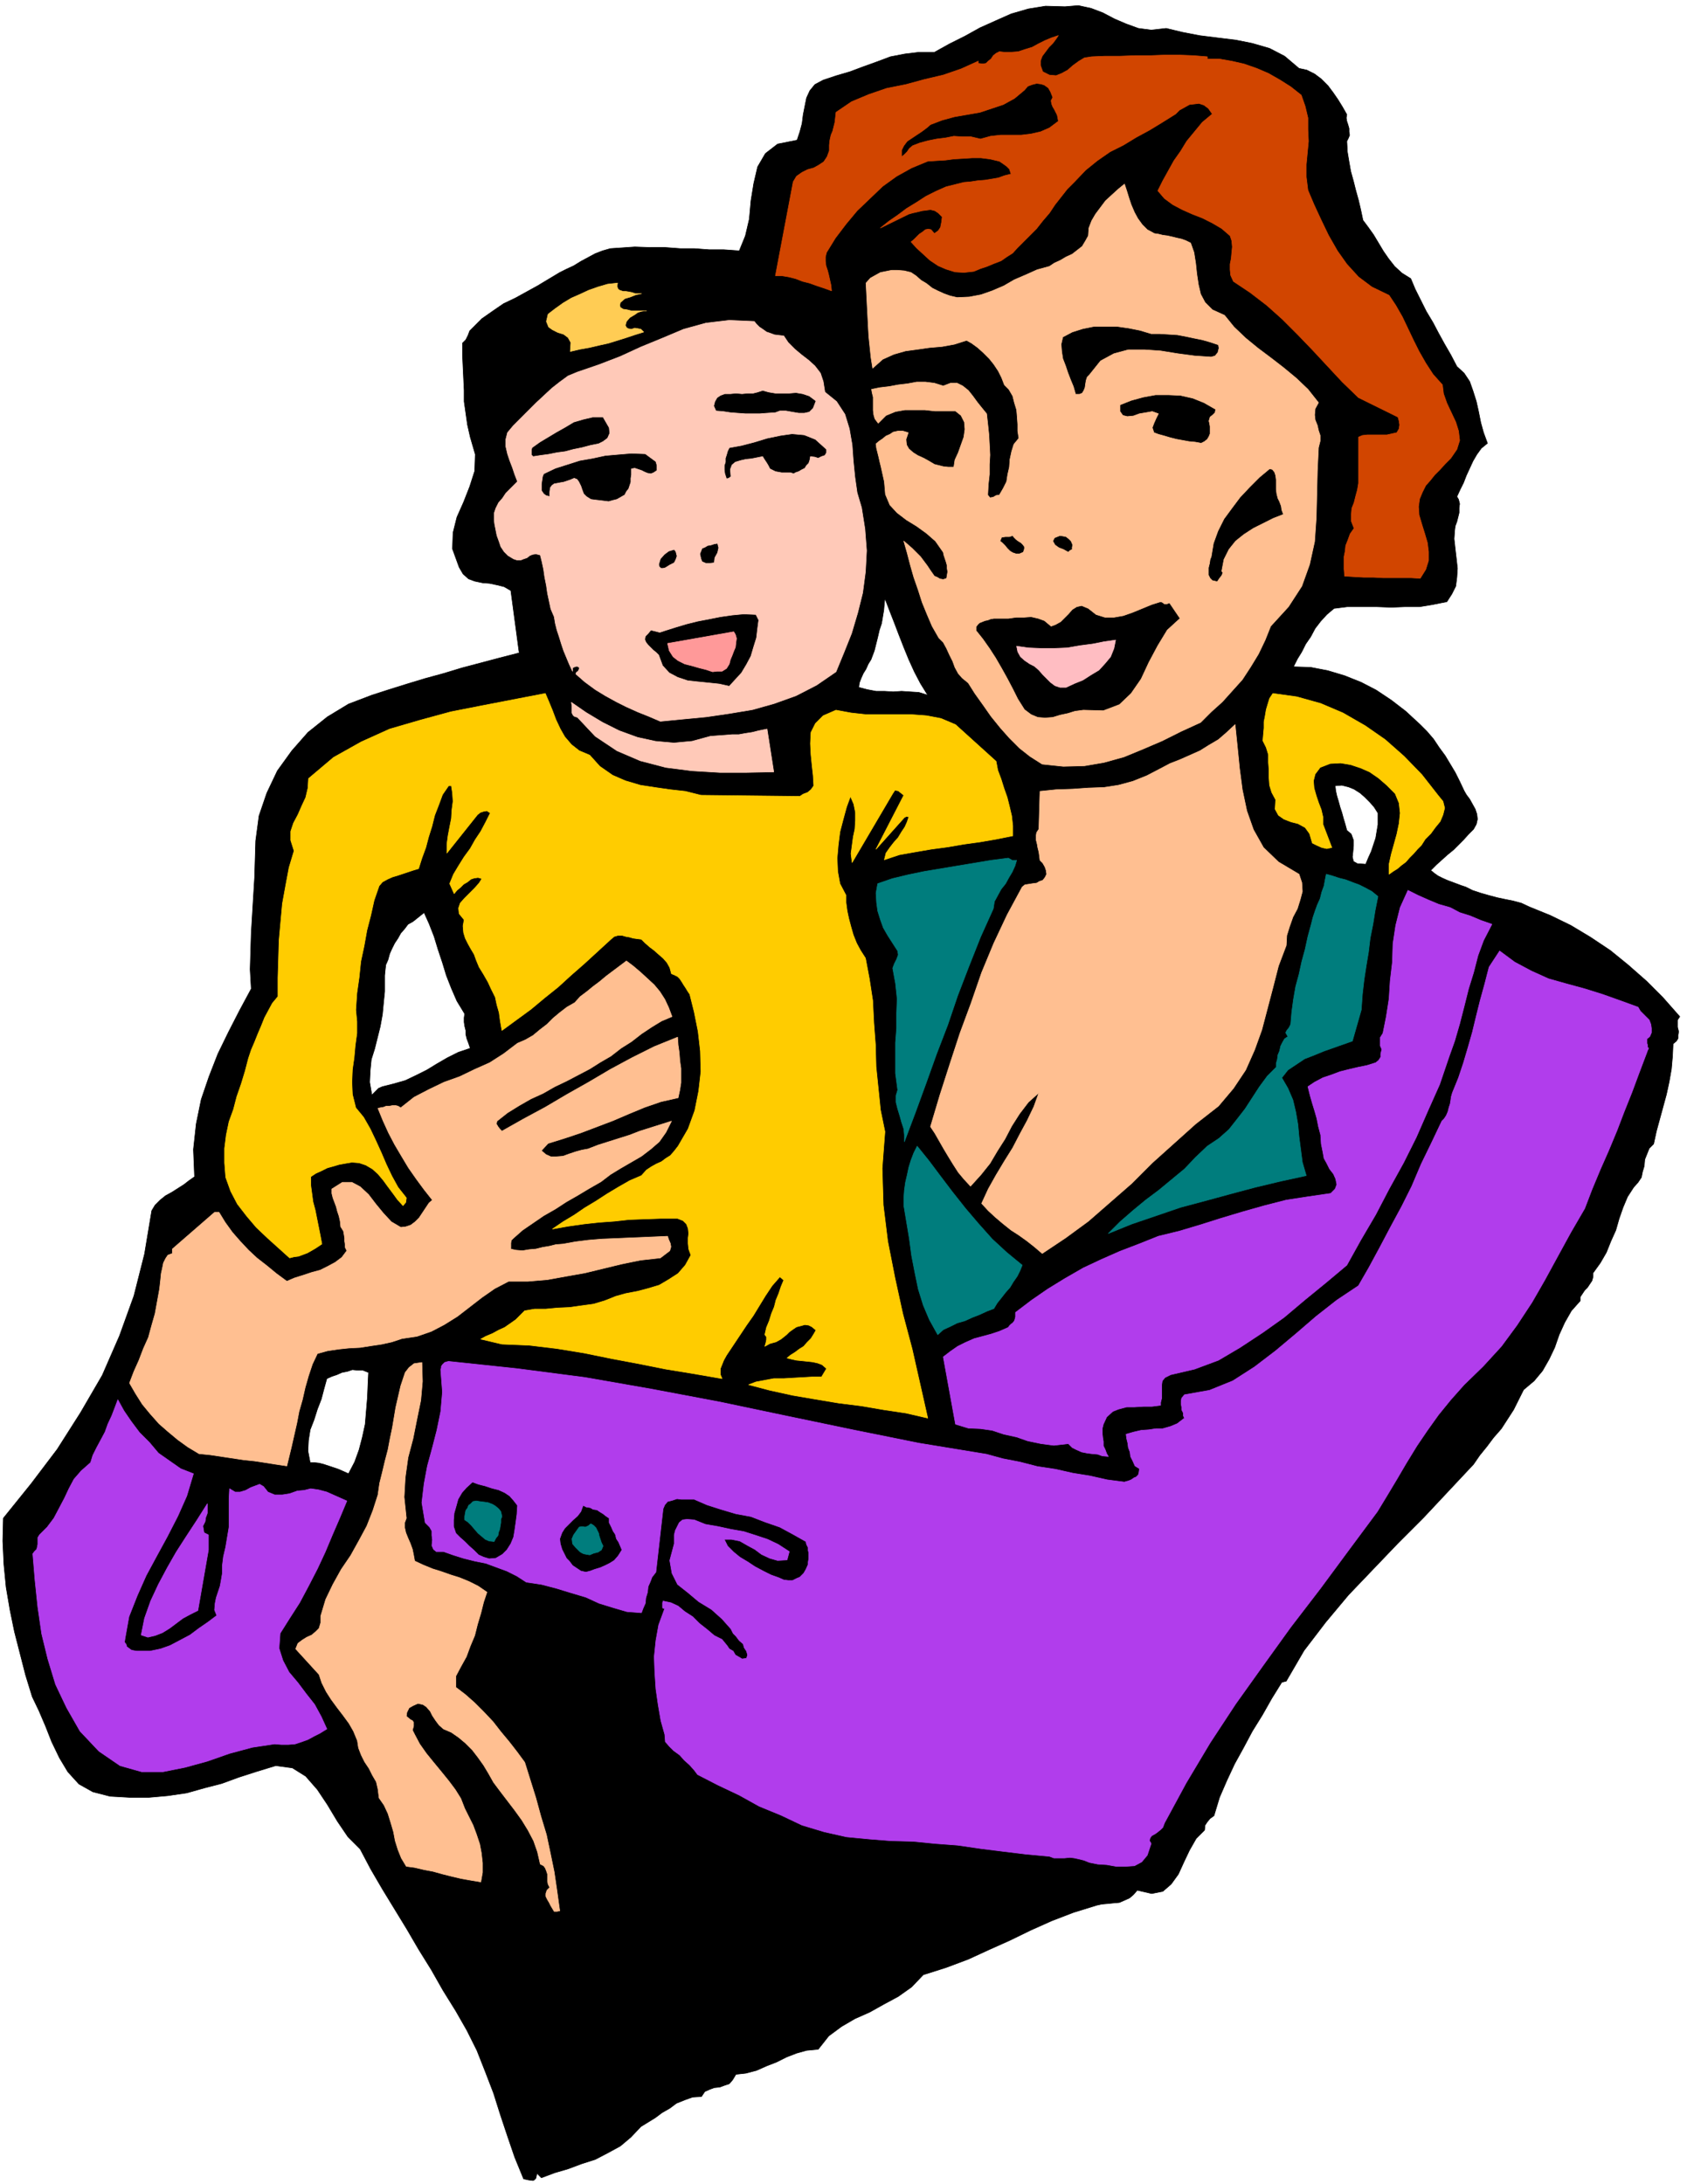
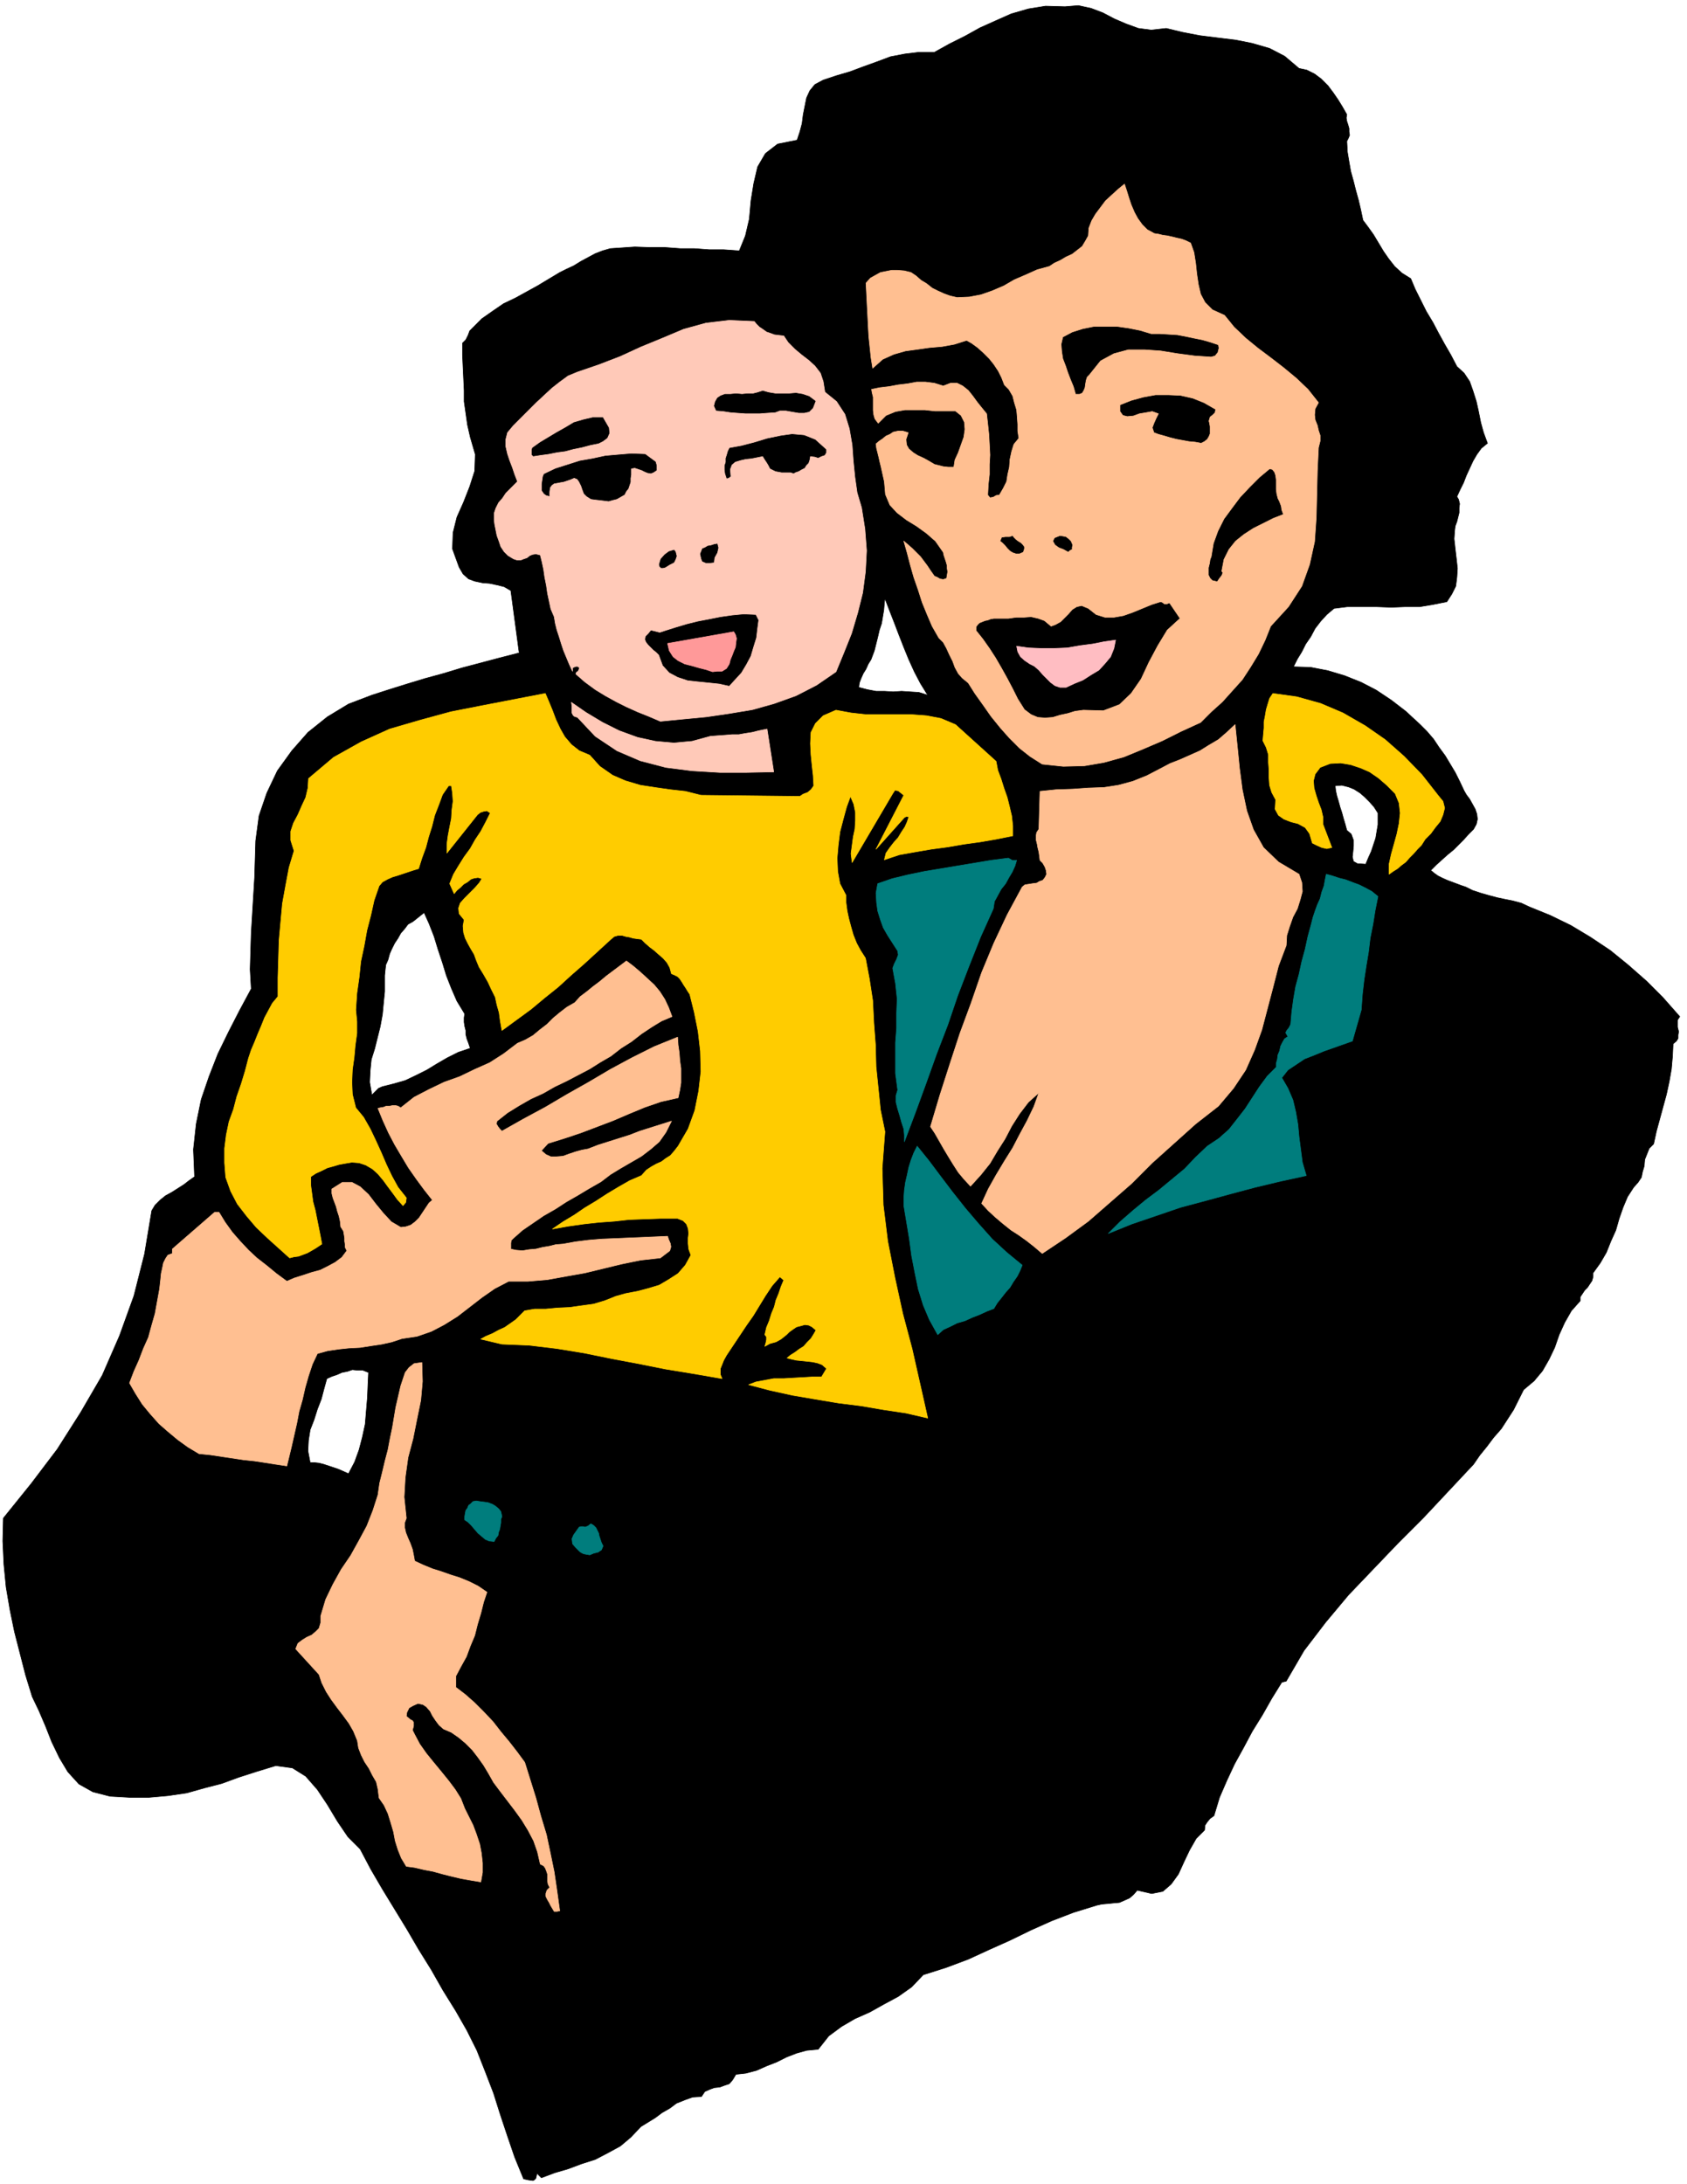
<svg xmlns="http://www.w3.org/2000/svg" fill-rule="evenodd" height="634.614" preserveAspectRatio="none" stroke-linecap="round" viewBox="0 0 3035 3927" width="490.455">
  <style>.brush0{fill:#fff}</style>
  <path d="m2098 51 29 7 31 6 32 4 33 4 30 6 31 9 27 14 26 22 14 3 14 7 12 9 12 12 9 12 9 13 8 13 8 14-1 6 1 6 2 6 2 7v6l1 6-2 5-3 6 1 19 3 18 3 17 5 18 4 16 5 18 4 17 4 19 9 12 10 14 9 15 9 15 9 13 11 14 13 12 16 10 8 19 10 20 10 20 12 20 10 19 11 20 11 19 11 21 13 12 10 15 6 17 6 19 4 18 4 20 5 18 7 19-11 9-8 11-7 12-6 13-6 13-5 13-6 12-6 13 3 5 2 8-1 7v9l-2 8-2 8-3 8-1 8-1 15 2 18 2 17 2 18-1 16-2 16-7 14-9 14-25 5-24 4h-26l-25 1-27-1h-52l-24 3-13 11-11 12-10 13-8 15-9 13-7 14-8 13-7 14 31 1 31 6 30 9 30 12 27 14 27 18 26 20 26 24 12 12 12 14 10 15 11 15 9 15 9 15 8 16 8 17 4 7 6 8 5 9 5 9 3 9 1 9-2 9-5 9-9 9-9 10-9 9-9 9-11 9-10 9-10 9-10 10 6 5 7 5 8 4 9 4 8 3 8 3 8 3 9 3 12 6 15 5 14 4 15 4 14 3 15 3 15 4 15 7 37 15 37 18 35 21 36 24 32 26 33 29 30 30 30 34-4 6v13l2 8-1 6v6l-3 5-6 5-1 22-2 23-4 23-5 23-6 22-6 22-6 22-5 23-8 8-4 10-4 10-1 12-3 10-2 10-6 9-8 9-11 17-8 19-7 20-6 21-9 20-8 20-11 19-13 18v7l-2 7-4 6-4 6-5 5-4 6-4 6v7l-16 18-12 21-10 22-8 23-10 21-12 21-15 18-19 16-9 18-9 18-11 17-11 17-14 16-12 16-13 16-11 16-45 48-45 48-46 46-45 47-44 46-41 49-39 51-32 55-8 2-18 29-17 30-18 29-16 30-16 29-14 30-13 30-10 33-7 5-5 6-4 6-1 9-15 15-12 21-10 21-10 22-13 18-15 13-20 4-26-6-7 8-7 6-9 4-9 4-11 1-10 1-11 1-9 2-42 13-39 15-38 17-37 18-38 17-37 17-40 15-41 13-21 22-24 17-26 14-25 14-27 12-24 14-23 17-19 24-21 2-18 5-18 7-18 9-18 7-18 8-19 5-18 2-6 10-6 7-9 3-8 3-10 1-8 3-9 4-6 9-16 1-14 5-15 6-12 9-14 8-12 9-13 8-13 8-18 19-19 16-22 12-23 12-25 8-24 9-24 7-24 9-8-8-1 5-1 4-3 3-2 1-8-1-9-2-16-39-13-38-13-39-12-38-15-39-15-38-18-36-20-35-23-37-21-37-23-37-21-36-22-36-22-36-21-36-19-36-22-22-19-28-18-30-18-27-21-24-24-15-30-4-36 11-31 10-30 11-31 8-32 9-34 5-34 3h-35l-35-2-31-8-25-14-20-22-15-25-14-29-11-28-12-28-12-25-12-39-10-39-10-39-8-39-7-41-4-41-2-42 1-41 50-62 47-62 42-66 39-67 31-71 26-72 19-75 13-78 6-10 9-9 10-8 11-6 11-7 11-7 9-7 10-7-2-49 5-46 9-44 14-41 16-41 19-39 20-39 21-39-2-35 1-33 1-33 2-33 2-33 2-33 1-33 1-33 6-45 14-41 19-40 26-36 29-33 35-28 38-23 42-16 31-10 32-10 33-10 33-9 33-10 34-9 34-9 35-9-15-112-12-7-12-3-14-3-13-1-14-3-11-4-10-9-7-12-12-33 1-29 7-28 12-27 11-28 9-28 1-30-9-31-5-22-3-21-3-21v-20l-1-21-1-21-1-22v-21l6-6 4-8 3-8 5-5 17-17 20-14 19-13 21-10 20-11 20-11 20-12 20-12 12-6 13-6 13-8 13-7 13-7 13-5 14-4 15-1 29-2 28 1h27l27 2h25l27 2h26l28 2 11-27 7-30 3-33 5-31 7-30 14-24 22-17 35-7 5-15 4-15 2-16 3-15 3-15 6-13 9-11 15-8 24-8 24-7 24-9 25-9 24-9 26-5 25-3h28l27-15 28-14 27-15 29-13 27-12 31-9 31-5 35 1 24-2 23 5 21 8 21 11 21 9 22 8 23 3 27-3zm-429 1199-16-5-16-1-15-1-15 1-16-1h-15l-16-3-15-4 1-8 3-8 4-9 5-8 4-9 5-8 3-8 3-8 3-12 3-12 3-13 4-12 2-12 2-12 1-12 1-9 8 21 9 23 8 21 9 23 9 22 10 22 11 21 13 21zm810 212v21l-2 12-2 12-4 12-4 12-5 11-5 12-15-1-7-4-2-8 1-9 1-11v-10l-4-11-8-7-3-11-3-10-3-11-3-9-3-11-3-10-2-9-1-9 12-1 12 3 10 4 11 7 8 7 9 9 8 9 7 11zM663 2468l-1 21-1 24-2 24-2 24-5 23-6 23-8 22-11 21-9-4-9-4-9-3-9-3-9-3-8-2-9-1h-7l-4-21 1-19 3-19 7-18 6-19 7-18 5-19 5-18 9-4 9-3 9-4 10-2 9-3 10 1h9l10 4zm173-645-1 7v8l1 7 2 8v7l2 8 3 8 3 9-21 7-20 10-19 11-18 11-20 10-19 9-21 6-20 5-7 3-4 4-4 4-4 4-4-23 1-21 2-20 6-19 5-20 5-20 4-22 2-21 1-10 1-10v-29l1-10 1-9 4-9 3-11 4-9 5-10 6-9 5-9 7-8 6-8 9-5 20-16 9 20 9 23 7 23 8 24 7 23 9 23 10 23 14 23z" style="fill:#000;stroke:#000;stroke-width:1;stroke-linejoin:round" />
-   <path d="m1876 129 12 6 12 1 10-4 11-6 9-8 11-8 10-6 13-2 24-1h27l27-1h27l26-1h27l25 1 25 2v4h21l23 4 22 5 23 8 21 9 21 12 19 12 19 15 7 20 5 21v21l1 21-2 21-2 21v22l3 24 11 26 13 28 13 27 16 28 17 24 21 23 24 18 31 15 12 18 12 21 10 21 10 21 10 20 12 21 13 20 17 19 2 16 6 17 8 17 8 17 5 16 2 17-5 16-11 16-10 10-9 10-10 10-8 10-8 9-6 12-5 12-2 14 1 15 5 17 5 16 5 17 2 16v16l-5 16-10 16-16-1h-50l-18-1h-18l-18-1-16-1-1-13v-22l2-10 1-10 4-10 4-11 7-10-5-13v-11l1-12 4-10 3-12 3-11 2-12v-83l7-3 9-1h35l9-2 9-2 4-7 1-7-1-7-2-7-71-35-29-28-27-29-27-29-26-27-28-28-28-25-30-23-30-20-5-11-1-10v-10l2-10 1-11 1-10-1-11-3-9-15-13-17-10-18-9-18-7-18-8-17-9-15-11-12-14 9-18 10-18 10-18 12-17 11-18 14-17 14-17 18-15-7-10-8-6-9-3-8 1-9 1-9 5-9 5-7 7-24 15-23 14-24 13-23 14-24 12-23 16-21 17-20 21-13 13-11 14-11 14-10 15-12 14-11 14-13 13-13 13-9 9-8 9-11 7-10 7-13 5-12 5-12 4-12 5-18 2-16-1-16-5-14-6-15-10-12-11-12-11-10-11 5-4 5-5 5-5 6-4 5-4 5-1 5 1 6 7 7-5 4-6 2-10 1-9-7-7-6-4-8-2-7 1-8 1-8 2-9 2-7 2-51 25 15-12 16-11 16-12 18-11 17-11 18-9 18-8 20-5 12-3 12-1 13-2 13-1 12-2 12-2 11-4 12-3-3-9-5-5-7-5-6-4-17-4-16-2h-16l-16 1-17 1-15 2-17 1-15 1-29 12-27 15-25 18-23 22-23 22-20 24-19 25-16 26-2 8v8l1 8 3 9 2 8 2 9 2 9 1 10-14-5-12-4-14-5-12-3-13-5-12-3-12-2h-12l32-169 6-10 10-7 10-5 11-3 9-5 9-6 6-9 4-11v-10l1-9 2-9 3-7 2-8 2-8 1-9 1-9 28-19 31-13 32-11 35-7 33-9 34-8 32-11 31-14v4l8 1 6-1 4-4 5-4 4-6 5-4 6-3 9 1h12l13-1 12-4 13-4 11-6 12-6 12-5 12-4-4 6-6 8-7 7-6 8-6 8-3 8v9l4 11zm18 46-3 6 1 6 2 5 3 5 2 4 3 6 1 5 1 6-16 12-16 7-18 4-17 2h-37l-18 2-18 5-17-4h-15l-16-1-15 3-16 2-15 3-15 4-13 5-6 5-4 6-5 5-5 4v-12l4-8 6-8 9-6 9-6 9-6 8-6 7-6 21-8 22-6 23-4 23-4 21-7 21-7 20-11 18-15 6-7 8-3 8-2 8 1 6 2 7 5 4 7 4 10z" style="stroke:#d14500;stroke-width:1;stroke-linejoin:round;fill:#d14500" />
  <path d="m2077 420 7 1 8 2 8 1 9 2 8 2 9 2 8 3 8 4 6 17 3 19 2 19 3 20 4 17 8 15 13 13 22 10 17 21 21 20 22 18 24 18 22 17 23 19 21 20 19 24-6 11-1 11 1 9 4 10 2 9 3 9v10l-3 12-2 42-1 42-1 42-3 43-9 41-14 39-24 37-32 35-10 25-12 25-14 23-15 23-18 20-18 20-20 18-19 19-35 16-34 17-35 15-34 14-36 10-35 6-38 1-38-4-22-14-19-15-18-18-16-18-17-21-14-20-15-21-12-19-11-9-7-8-6-11-4-11-6-12-5-11-6-11-8-8-12-21-9-21-9-22-7-22-8-23-6-21-6-23-6-21 7 6 8 7 7 7 8 8 6 8 6 8 6 9 7 10 5 2 5 3 6 1 6-2 1-6 1-6-1-6v-5l-2-7-2-6-2-6-1-5-14-20-16-14-18-13-18-11-17-13-13-14-8-19-2-23-2-9-2-9-2-9-2-8-2-9-2-8-2-8-1-8 6-5 6-4 6-5 7-3 6-4 9-2h8l10 3-4 12 1 10 4 7 8 7 8 5 11 5 9 5 10 6 8 2 8 2 9 1h10l2-13 6-13 5-14 5-14 2-14-1-13-6-12-10-8h-37l-18-2h-36l-17 3-17 7-14 14-6-8-2-7-1-8v-24l-2-8-1-6 15-3 17-2 16-3 17-2 16-3h16l16 2 16 5 13-5h12l10 5 10 8 8 10 8 11 8 10 9 11 2 18 2 19 1 18 1 19-1 17v18l-2 18-1 19 4 5 6-1 5-3 6-1 7-12 6-12 2-13 3-13 1-14 3-14 4-13 9-11-2-13v-12l-1-14-1-12-4-13-3-12-7-12-8-8-5-13-6-12-8-12-8-10-11-11-10-9-11-8-9-5-22 7-22 4-23 2-21 3-22 3-21 6-20 9-18 16-3-19-2-19-2-19-1-18-1-20-1-19-1-20-1-19 8-9 9-5 9-5 10-2 10-2h11l12 1 12 3 9 6 9 8 10 6 10 8 10 5 11 5 11 4 13 3 22-1 21-4 20-7 21-9 19-11 21-9 20-9 22-6 9-6 11-5 10-6 11-5 9-7 9-7 6-10 5-9 1-14 5-13 7-12 9-12 9-12 12-11 11-10 11-9 4 12 4 13 4 12 6 14 6 11 8 11 9 9 13 7zm260 1152 5 15 1 16-4 15-5 16-8 15-6 17-5 16-1 18-14 37-10 39-10 38-10 38-13 36-16 36-22 33-27 32-41 32-39 35-39 35-37 37-39 34-39 34-41 30-42 28-14-12-14-11-14-10-14-9-15-12-13-11-13-12-12-13 12-26 14-25 15-25 15-24 13-25 13-24 12-25 9-25-19 17-16 21-14 22-12 23-14 22-13 22-16 20-19 21-12-13-10-12-9-14-8-13-9-15-8-14-8-14-8-12 17-57 18-56 18-55 20-54 19-55 22-53 24-51 27-50 5-4 7-1 6-1 8-1 5-3 6-2 4-5 3-6-1-7-2-6-4-7-5-5-1-8-1-7-2-8-1-6-2-8v-7l1-6 4-6 2-68 29-3 30-1 28-2 28-1 26-4 26-7 25-10 25-13 17-9 18-7 18-8 18-8 16-10 17-10 15-13 15-14 4 39 4 40 5 38 8 38 12 34 18 32 27 26 37 22zm-1128 256-19 8-18 11-18 12-18 14-19 12-18 14-19 11-19 12-21 11-21 11-21 10-21 12-22 10-21 12-21 13-19 15-1 5 3 5 3 4 4 4 39-22 39-21 39-23 39-22 39-23 39-21 40-20 42-17 1 14 2 14 1 14 2 14v26l-2 13-3 14-31 7-29 10-29 12-28 12-29 11-29 11-30 10-29 9-12 13 8 7 9 4h10l12-1 11-4 12-4 11-3 11-2 18-7 19-6 19-6 19-6 18-7 19-6 19-6 19-6-10 20-12 17-15 13-17 13-19 11-19 11-18 11-17 13-21 12-20 12-21 12-20 13-21 12-19 13-19 13-17 15-3 3-1 5v11l9 2 12 1 12-2 12-1 12-3 12-2 12-3 13-1 22-4 24-3 24-2 25-1 23-1 24-1 23-1 23-1 2 6 3 7 1 6-2 7-17 13-36 4-34 7-33 8-33 8-34 6-33 6-35 3h-35l-25 13-23 16-22 17-22 17-24 15-23 12-26 9-27 4-18 6-18 4-20 3-19 3-20 1-19 2-20 3-18 5-9 19-7 21-6 21-5 22-6 21-4 21-5 22-5 22-8 33-20-3-19-3-20-3-19-2-20-3-20-3-20-3-20-2-20-12-18-13-18-15-16-14-16-18-14-17-12-19-11-19 8-21 9-20 8-21 9-20 6-22 6-21 4-22 4-22 1-9 1-9 1-10 2-9 2-10 4-8 4-6 8-3v-8l76-66h8l11 18 13 18 14 16 15 16 15 14 18 14 17 14 19 14 14-6 16-5 15-5 15-4 14-7 13-7 12-9 9-12-3-6v-5l-1-6v-6l-1-6-1-6-3-5-2-3-1-10-2-9-3-9-2-8-3-8-3-8-2-8v-8l19-12h17l15 8 15 14 13 17 14 17 14 15 17 10 9-1 9-3 8-6 7-7 6-9 6-9 6-9 6-5-15-19-14-19-14-20-12-20-13-22-11-21-10-22-9-22 4-1 6-1 5-2h6l5-1h6l4 1 5 3 24-19 27-14 27-13 28-10 27-13 27-12 25-16 25-19 14-6 14-8 12-10 13-10 11-11 12-10 13-10 14-8 10-11 12-9 11-9 12-9 12-10 12-9 12-9 12-9 12 9 13 11 12 11 13 12 10 12 9 14 7 15 6 16zm-450 622 1 34-3 34-7 34-7 35-9 34-5 36-2 35 4 38-3 8v9l2 9 4 10 4 9 4 11 2 10 2 11 15 7 17 7 16 5 17 6 16 5 17 7 16 8 16 11-6 18-5 20-6 20-5 20-8 19-7 19-10 18-9 17v20l17 13 17 15 16 16 17 18 14 18 15 18 14 18 14 19 10 32 10 32 9 33 10 33 7 33 7 34 5 34 5 36-5 1h-5l-3-5-3-5-3-6-3-5-3-6v-5l2-6 5-5-3-6-1-6v-12l-2-6-2-5-3-4-6-3-5-22-7-20-10-19-11-18-13-18-13-17-13-17-12-16-9-16-9-15-10-14-10-13-13-13-12-10-13-9-14-6-8-7-6-8-6-9-4-8-7-8-6-4-9-2-9 4-7 4-4 8-1 7 7 6 4 2 2 3v7l-2 7 4 8 9 17 12 17 13 16 14 17 13 16 12 16 10 16 7 18 7 14 8 16 6 16 6 18 3 16 2 18v17l-3 17-18-3-17-3-17-4-16-4-18-5-16-3-17-4-15-2-9-15-6-15-5-16-3-16-5-17-5-16-7-15-9-13-2-16-3-13-7-12-6-12-8-12-6-12-5-13-2-13-7-17-8-14-11-15-10-13-11-15-9-14-8-16-5-15-42-46 4-10 8-6 8-5 9-4 7-6 6-6 3-10v-12l9-30 13-27 15-27 17-25 15-27 14-26 11-28 9-28 3-21 5-20 5-21 5-19 4-21 4-19 3-18 3-18 3-13 3-13 3-13 4-12 4-12 7-9 9-7 14-2zM2071 600h15l16 1 16 1 16 3 14 3 15 3 14 4 15 5 1 6-2 8-5 6-7 2-30-2-30-4-31-5-29-2h-29l-26 7-24 13-20 25-4 4-2 6-1 6-1 7-2 5-3 5-5 2h-7l-4-14-5-12-5-13-4-12-5-13-2-13-1-13 3-13 17-9 19-6 20-4h42l21 3 20 4 20 6zm116 136-1 6-4 4-5 4-2 7 1 4 1 6v13l-2 5-3 5-5 4-6 3-11-2-11-1-11-2-11-2-12-3-10-3-11-3-8-3-3-9 3-8 4-9 4-8-11-4-11 2-12 2-11 4-11 1-8-2-5-7v-12l20-8 22-6 22-4h23l22 1 22 5 20 8 21 12zm112 160 3 6 3 8 1 7 3 8-18 7-18 9-18 9-17 11-15 12-12 15-9 18-4 21 2 3-2 5-4 5-4 6-9-2-4-4-3-6v-13l2-8 1-7 2-5 4-24 8-22 11-22 14-19 15-20 17-18 18-18 18-15 5 1 4 5 2 6 1 8v17l1 8 2 8zm-458 97-7 3h-6l-6-2-5-3-5-5-4-5-5-5-4-3 3-7 7-1h7l6-2 2 3 4 4 4 3 5 3 3 3 3 4v4l-2 6zm89-13-1 4v4l-4 2-3 3-9-5-8-3-7-5-4-7 3-6 5-2 5-2 6 1 5 1 5 4 4 4 3 7zm174 104 19 28-23 21-17 28-16 30-14 30-18 26-21 20-29 11-36-1-15 2-13 4-14 3-13 4-14 1-13-1-12-5-12-9-12-19-9-18-10-19-10-18-11-19-11-17-12-17-12-15v-7l3-4 3-3 5-2 5-2 5-1 5-2 6-1h26l14-2h14l13-1 13 3 11 4 12 10 8-3 9-5 7-7 7-7 7-8 8-5 9-2 12 5 14 11 16 5h16l17-3 17-6 17-7 17-7 16-5 3 1 4 3h4l5-2z" style="stroke:#ffbf91;stroke-width:1;stroke-linejoin:round;fill:#ffbf91" />
-   <path style="stroke:#ffcc54;stroke-width:1;stroke-linejoin:round;fill:#ffcc54" d="M1143 528h11l-10 2-10 4-10 3-8 7-1 5 1 4 2 1 3 2 7 1 8 2h27-5l-5 1-6 2-4 3-10 6-6 7-2 7 2 4 3 2 6 1 6-2 6 1 5 1 5 5-16 5-15 5-16 5-16 5-18 4-17 4-17 3-17 4 1-16-5-9-8-6-10-3-10-5-7-5-4-10 3-13 13-10 14-10 15-9 16-7 15-7 17-6 17-5 18-2-1 6 2 5 3 2 6 2h5l6 1 5 1 6 2z" />
  <path d="m1410 604 8 12 12 12 12 10 13 10 11 10 10 13 5 15 3 19 21 17 15 23 8 26 5 29 2 28 3 30 4 28 8 27 6 38 3 39-2 38-5 38-9 36-11 37-14 35-14 34-35 24-37 19-39 14-39 11-42 7-41 6-42 4-41 4-21-9-20-8-20-9-18-9-20-11-18-11-19-14-16-14 1-3 3-2 2-4v-3l-4-2-4 1-4 2v6l-6-13-5-12-5-12-4-12-4-13-4-12-3-12-2-12-6-14-3-14-3-14-2-14-3-15-2-14-3-14-3-12-8-2-6 1-5 2-5 4-6 2-5 2h-7l-6-2-10-6-7-7-6-9-3-9-4-11-2-10-2-10-1-8v-12l3-9 5-10 7-8 6-9 7-7 7-7 7-7-5-13-4-12-5-13-4-12-3-13v-13l3-12 10-12 14-14 14-14 14-14 14-13 14-13 14-11 15-11 17-7 38-13 39-15 37-17 39-16 38-16 40-11 42-5 45 2 4 5 5 5 6 4 7 5 6 2 8 3 8 1 9 1zm-132 720 13-1 14-1 12-1h12l11-2 13-2 12-3 15-3 12 77-49 1h-48l-50-3-47-6-46-12-42-18-39-26-32-34-6-2-2-2-2-4v-12l-1-7 26 18 30 18 30 15 33 12 32 7 33 3 33-3 33-9zm190-603-5 13-7 7-9 2h-10l-12-2-11-2h-11l-8 3-15 1-13 1h-26l-14-1-13-1-13-2-13-1-4-9 2-8 4-7 6-4 8-3h10l10-1 11 1 10-1h10l8-2 9-3 11 3 12 2h25l12-1 12 2 12 4 12 9zm-372 48 1 10-4 9-8 6-8 4-15 3-15 4-15 3-15 4-15 2-15 3-15 2-13 2-3-3v-9l1-4 14-10 15-9 15-9 16-9 15-9 17-5 17-4h19l11 19zm391 39v6l-3 5-6 2-6 3-6-2-8-1-1 6-2 6-4 4-3 5-6 3-5 3-6 2-3 2-6-2h-16l-11-2-10-5-3-6-3-5-4-6-3-5-10 2-10 2-10 1-9 2-10 3-6 5-3 8 1 13-4 3-4 1-3-9-1-7v-8l2-6v-7l2-6 2-7 3-6 22-4 23-6 23-7 24-5 21-3 22 2 20 8 20 18zm-307 22 2 7v9l-6 4-5 2-6-1-5-2-6-3-6-2-6-2-6 1v11l-1 6v7l-2 6-2 6-4 5-3 6-7 4-7 4-8 2-7 2-8-1-8-1-9-1-7-1-8-5-5-5-3-8-2-6-4-8-3-4-5-2-7 3-6 2-6 2-6 1-5 1-6 1-4 3-3 4-1 8v8l-7-2-4-3-4-6v-12l1-6 1-7 2-5 21-10 22-7 22-7 23-4 23-5 23-2 24-2 25 1 19 14zm111 147 2 8-2 9-5 9-1 9-8 1h-7l-7-3-2-5-2-9 2-5 2-5 5-2 5-3 6-1 6-2 6-1zm-78 35-8 4-8 5-4 1h-4l-3-3-1-4 3-10 7-8 8-6 10-3 3 4 2 8-2 6-3 6zm152 103-2 15-2 17-5 16-5 17-8 15-9 15-11 12-11 12-18-4-19-2-20-2-18-2-18-6-15-8-12-13-7-19-5-5-5-4-5-5-4-4-4-5-2-5 1-6 5-5 5-6 8 2 8 2 9-3 19-6 20-6 20-5 21-4 20-4 21-3 21-2 22 1 5 10z" style="stroke:#ffc9b8;stroke-width:1;stroke-linejoin:round;fill:#ffc9b8" />
  <path style="stroke:#f99;stroke-width:1;stroke-linejoin:round;fill:#f99" d="m1312 1194-5 8-8 5h-9l-8 1-12-4-12-3-14-4-12-3-12-6-9-7-7-11-3-13 119-21 3 5 2 7-1 7-1 9-3 7-3 8-3 7-2 8z" />
  <path style="stroke:#ffbdc2;stroke-width:1;stroke-linejoin:round;fill:#ffbdc2" d="M1918 1236h-11l-9-3-8-6-6-6-8-8-7-8-8-7-8-4-9-6-8-7-5-9-2-10 21 3 23 1h23l24-1 23-4 23-3 20-4 21-3-3 15-6 15-10 12-11 12-15 9-14 9-15 6-15 7z" />
  <path d="m1061 1358 18 20 23 16 23 10 27 8 26 4 28 4 27 3 28 7 178 2 6-4 8-3 6-5 5-7-1-18-2-18-2-20-1-20 1-20 8-16 14-14 23-10 27 5 27 3h82l27 2 26 5 26 11 73 66 3 16 6 16 5 16 6 17 4 16 4 17 2 18v18l-30 6-29 5-29 4-29 5-30 4-29 5-28 5-27 9 3-12 7-10 7-9 8-9 6-10 6-9 4-9 3-9-4-1-4 2-51 57 50-97-5-4-5-4-6-1-4 6-73 124-2-16 2-15 2-15 3-14 1-15v-15l-3-15-6-14-7 19-6 22-6 23-3 24-2 23 1 24 4 22 11 21v13l2 15 3 14 4 15 4 14 6 15 7 13 9 14 7 37 6 39 2 40 3 40 1 39 4 39 4 39 8 39-5 66 2 66 8 65 13 66 14 64 17 64 14 62 14 62-39-9-40-6-41-7-40-5-42-7-41-7-41-9-38-10 13-5 16-3 16-3h18l17-1 18-1 17-1h16l9-15-8-7-8-3-9-2-9-1-10-1-10-1-9-2-8-2 6-5 8-5 8-6 8-5 6-7 7-7 5-8 4-7-7-6-6-3-7-1-7 2-8 2-6 4-7 5-5 5-10 8-9 5-11 3-9 5 2-7 1-5v-5l-3-4 3-13 5-12 4-13 5-12 3-12 5-12 4-12 5-12-7-6-14 16-12 18-11 18-11 18-12 17-12 18-12 18-12 18-5 9-4 10-2 5v11l3 7-52-9-49-8-50-10-48-9-49-10-49-8-50-6-49-2-38-9 9-5 12-5 11-6 11-5 10-7 10-7 8-8 8-8 18-3h20l21-2 22-1 21-3 22-3 20-6 20-8 18-5 21-4 19-5 20-6 17-10 17-11 13-15 10-18-4-11-1-10v-10l1-8-1-9-3-8-6-6-10-4h-30l-29 1-28 1-27 3-28 2-27 3-28 4-28 5 19-13 20-12 19-13 20-12 20-13 20-12 21-12 21-9 9-10 9-6 9-5 9-4 8-6 8-5 7-8 7-9 18-31 12-33 7-35 4-35-1-37-4-35-7-35-8-32-4-6-3-5-4-6-3-5-4-6-4-4-6-3-5-2-3-11-5-9-7-8-7-6-9-8-8-6-8-7-7-7-8-1-7-1-7-2-6-1-7-2h-7l-7 2-6 5-24 22-24 22-24 21-23 21-25 20-24 20-26 19-26 19-3-17-2-15-4-14-3-14-7-14-6-13-8-14-8-13-5-12-4-11-6-10-5-9-5-10-3-10-1-12 2-11-9-11-1-10 3-9 8-9 9-9 9-9 8-9 5-8-7-2-7 1-6 2-6 5-7 4-6 6-6 5-5 6-8-18 7-17 9-15 10-16 11-15 9-16 10-15 9-17 8-16-6-4-6 1-6 2-5 4-55 69v-16l2-15 3-16 3-15 1-16 2-15-1-15-2-13h-5l-11 16-7 19-7 18-5 20-6 19-5 19-7 19-6 19-10 3-9 3-9 3-9 3-10 3-9 4-9 5-6 7-9 26-6 27-7 27-5 28-6 28-3 29-4 28-2 30 2 21v21l-3 22-2 22-3 21-1 23 1 22 6 24 14 17 12 21 10 21 10 22 9 21 10 21 11 20 15 19-1 8-5 6-10-11-8-11-9-12-8-11-10-12-10-9-12-7-12-4-13-1-12 2-11 2-10 3-11 3-10 5-11 5-9 6v15l2 15 2 15 4 15 3 15 3 15 3 15 3 16-6 4-6 4-7 4-7 4-8 3-8 3-8 1-8 2-20-18-20-18-20-19-17-20-17-22-12-23-9-25-2-26v-26l3-24 5-24 8-22 6-23 8-23 7-23 6-23 5-15 6-14 6-15 6-14 6-15 7-13 7-13 10-12v-34l1-33 1-34 3-33 3-33 6-33 6-32 9-30-6-19v-16l5-15 8-15 7-16 7-15 4-17 1-17 45-38 50-28 51-23 55-16 55-15 56-11 57-11 57-11 6 14 7 17 6 16 8 17 8 14 12 14 14 11 19 8zm1526 72 9 11 3 12-3 12-5 12-9 11-8 11-10 10-7 11-7 7-7 8-7 7-7 8-8 6-7 6-8 5-7 5v-18l4-18 5-18 5-18 4-19 2-19-2-18-7-17-15-15-15-13-16-11-16-7-18-6-18-3-19 1-18 7-9 12-3 12 1 13 4 14 4 12 5 13 3 13v13l16 42-9 2-9-2-9-4-8-4-5-17-8-11-13-7-12-3-13-5-10-7-6-11 1-17-7-13-4-13-1-14v-13l-1-14v-14l-4-13-6-12 1-12 1-11v-11l2-10 2-12 3-10 3-10 6-9 43 6 43 12 40 17 40 23 36 25 34 30 32 33 29 37z" style="stroke:#fc0;stroke-width:1;stroke-linejoin:round;fill:#fc0" />
  <path d="m2479 1612-5 25-4 25-5 25-3 25-4 24-4 26-3 26-2 28-16 56-17 6-17 6-17 6-17 7-18 7-15 10-15 10-11 14 11 19 9 21 5 21 4 23 2 22 3 23 3 23 7 24-46 10-46 11-45 12-44 12-45 12-44 15-44 15-42 17 21-21 23-20 23-19 24-18 23-19 23-19 20-21 21-20 21-14 18-16 15-19 14-18 13-20 13-20 14-19 16-16v-7l2-7 1-8 3-7 2-9 3-6 4-7 6-4-4-7 2-4 4-5 3-6 2-23 3-22 4-23 6-22 5-23 6-22 5-23 6-22 3-12 4-12 4-11 5-11 3-12 4-11 2-11 2-10 11 3 12 4 12 3 13 5 11 4 12 6 11 6 11 9zm-640 663-4 10-5 10-7 10-6 10-8 9-7 9-8 10-6 10-13 5-13 6-13 5-13 6-14 4-12 6-13 6-10 9-15-27-11-26-9-29-6-29-6-31-4-30-5-30-5-30v-14l1-14 2-14 3-13 3-14 4-13 5-13 6-12 21 26 21 28 22 29 23 29 23 27 25 28 26 24 28 23zm-10-728-3 10-5 11-6 10-6 11-8 10-6 11-6 11-2 13-23 51-21 53-20 52-18 53-20 52-19 53-19 52-20 53v-12l-1-11-4-12-3-11-4-13-3-12v-12l3-10-4-30v-55l2-26v-27l1-26-3-28-5-27 3-8 4-8 3-8-1-7-9-14-9-14-8-14-5-14-5-16-2-15-1-17 3-17 26-9 29-7 29-6 30-5 30-5 30-5 30-5 31-4 7 4h8zm-744 1233-3 7-6 4-8 2-7 3-6-1-5-1-4-2-3-2-7-7-6-7-1-9 3-7 5-7 5-7 5-1 6 1 5-2 5-4 5 3 4 4 2 4 3 6 1 5 2 6 2 6 3 6zm-182-53-2 5v6l-1 6-1 6-2 5-1 6-4 5-3 6-9-1-7-3-7-6-6-5-6-7-6-7-6-6-6-4v-6l1-6 1-5 3-4 2-5 4-3 4-4 6-1 6 1 8 1 7 1 8 3 5 3 6 5 4 5 2 9z" style="stroke:#007d7d;stroke-width:1;stroke-linejoin:round;fill:#007d7d" />
-   <path d="M375 2760v27l-19 109-14 7-13 7-12 9-12 9-13 8-13 5-13 3-12-4 6-30 11-31 14-30 16-30 16-28 18-28 19-29 19-30v17l-3 8-1 7-4 8 1 6 1 6 8 4zm-27-110-12 40-16 36-19 37-18 33-20 37-16 36-15 38-7 39-1 7 3 4 1 4 4 3 4 3 4 1 6 1h24l19-4 17-6 19-10 17-9 16-12 16-11 16-12-4-10 1-12 2-10 4-12 3-9 2-11 2-12v-14l2-16 4-17 3-18 3-18v-51l1-18 10 6h9l10-3 9-5 8-3 8-3 7 4 8 10 12 5h14l13-2 14-5 12-1 12-3 14 2 15 4 36 16-13 31-13 30-13 31-14 30-16 31-16 30-18 28-17 27-2 27 7 22 11 21 16 19 15 20 15 19 12 22 10 22-13 8-10 5-11 6-11 4-12 4-12 1h-13l-12-1-40 6-41 11-40 14-40 11-40 8h-38l-39-11-38-26-34-36-24-42-20-42-14-46-11-45-7-48-5-48-4-48 3-4 4-4 1-4 1-5v-12l3-5 14-14 12-16 9-17 10-19 8-17 9-17 13-15 17-15 4-13 7-14 7-13 8-15 5-14 7-15 5-13 6-16 11 20 13 19 15 20 18 18 16 19 20 14 20 14 23 9zm2599-839 4 7 5 5 5 5 6 6 3 8 1 7v8l-3 7-5 4v8l1 3v4l2 2-2 4-1 3-14 37-13 35-14 35-13 34-15 36-15 34-15 36-13 34-25 43-23 42-24 44-23 40-27 41-28 38-33 36-34 33-24 27-22 27-20 28-19 28-19 31-17 29-18 30-17 28-52 70-51 69-53 69-49 68-50 70-46 70-43 72-39 72-3 8-4 4-5 4-4 3-7 4-3 4-1 5 3 5-7 21-10 12-13 7-15 1h-18l-17-3-16-1-15-3-10-4-8-2-9-2-8-1-10 1h-19l-8-3-43-4-41-5-40-5-41-6-40-3-41-4-39-1-38-3-42-4-40-9-40-12-38-18-39-16-36-20-38-18-37-19-6-8-8-9-10-9-8-9-11-8-8-8-7-8-1-13-7-25-5-29-4-28-2-30-1-28 3-29 5-28 11-30h-3l-1-1v-9l1-3 14 3 13 6 12 10 14 9 12 12 14 11 13 11 14 7 4 5 5 6 4 6 7 4 4 7 7 4 5 3 8-1 2-6-2-7-4-6-2-7-7-6-6-8-5-5-4-8-16-18-19-17-23-14-19-16-19-15-10-20-4-23 8-30v-16l2-8 4-8 3-6 6-5 8-1 13 1 20 8 23 4 23 5 23 4 22 7 21 7 19 9 20 13-4 15-17 1-14-4-15-7-12-9-13-7-14-8-15-3h-13l6 12 11 11 11 9 15 9 12 8 15 8 14 7 14 5 9 4 8 1h8l8-4 5-2 7-7 4-7 4-9v-4l1-6v-11l-1-4v-5l-3-6-1-5-23-13-24-13-26-9-26-10-27-5-27-8-25-8-23-10h-23l-8-1-9 3-8 2-5 6-3 7-13 114-7 9-3 8-4 9-1 10-3 10-1 10-4 9-3 8-26-2-24-7-26-8-24-11-27-8-26-8-27-7-27-4-17-11-18-9-19-7-19-7-20-4-20-5-19-6-17-6h-13l-5-4-3-7 1-10-1-8v-8l-4-7-8-8-6-36 4-34 6-32 9-33 8-31 7-34 3-35-3-39v-2l1-2v-3l2-3 1-1 3-3 3-1 4-1 123 13 123 16 120 21 122 23 119 25 120 25 119 24 122 20 29 8 31 6 31 8 33 5 31 7 31 5 31 7 31 4 3-1 4-1 5-2 6-4 3-1 4-4 1-4 1-7-8-5-4-9-4-8-1-8-3-8-1-8-2-8-1-8 14-4 13-3 14-1 13-2h12l14-4 12-5 13-10-2-4v-5l-3-6v-5l-1-5v-6l1-5 5-6 45-8 42-17 39-25 38-29 37-31 36-31 37-29 39-26 19-33 20-37 19-36 20-37 18-36 17-40 18-37 19-40 4-4 4-6 3-7 2-8 2-6 1-6 1-7 2-7 11-27 9-27 8-27 8-28 7-29 7-28 8-29 8-31 19-29 27 20 30 16 31 14 32 9 33 9 32 10 31 11 33 12zm-263-149-15 29-10 27-8 31-9 29-8 32-8 31-9 31-10 28-17 50-21 47-21 48-23 46-26 47-24 46-27 46-25 45-37 31-38 31-38 32-38 27-41 27-39 23-43 16-43 10-10 5-5 6-1 7v24l-2 8v5l-16 2h-15l-16 1h-14l-15 4-10 4-11 10-6 13-2 8v8l1 9 1 6v8l3 6 3 8 3 5-11-1-8-3-11-1-8-1-10-2-9-4-8-4-7-7-26 3-23-3-24-5-20-7-23-5-21-7-21-3-22-1-23-7-22-121 13-10 13-9 14-7 16-7 15-4 15-4 15-5 16-7 2-3 3-3 3-2 3-4 1-3 1-4v-8l29-22 29-20 31-19 33-19 32-15 34-15 34-13 35-14 37-9 37-11 38-12 40-12 39-11 39-10 39-6 41-6 8-8 3-8-2-10-4-9-7-9-5-10-5-9-2-11-3-15-1-16-4-15-3-15-4-14-4-13-4-14-4-16 12-8 15-8 15-5 16-6 16-4 17-4 15-3 16-5 5-4 4-6v-6l2-8-3-7v-14l5-8 6-30 5-32 2-32 4-34 1-33 5-33 8-32 14-31 18 9 18 8 19 8 21 6 17 9 19 6 19 8 20 7zM1096 2730v8l4 8 3 7 4 6 2 8 4 6 3 7 3 7-7 11-7 8-8 5-8 4-9 4-10 3-8 3-8 2-9-2-9-6-6-4-6-8-5-5-4-8-4-8-3-10-1-9 4-11 5-8 8-8 7-7 8-7 6-8 4-11 6 3 7 1 5 3 7 1 6 4 5 3 5 4 6 4zm-165-23-1 16-2 15-2 14-2 12-5 12-7 11-8 8-12 7-12 1-10-3-9-4-8-8-9-8-8-8-8-7-8-8-4-12v-12l1-12 4-14 3-11 7-12 8-9 11-10 11 4 12 3 12 4 12 3 11 5 9 6 7 8 7 9z" style="stroke:#b13dec;stroke-width:1;stroke-linejoin:round;fill:#b13dec" />
</svg>